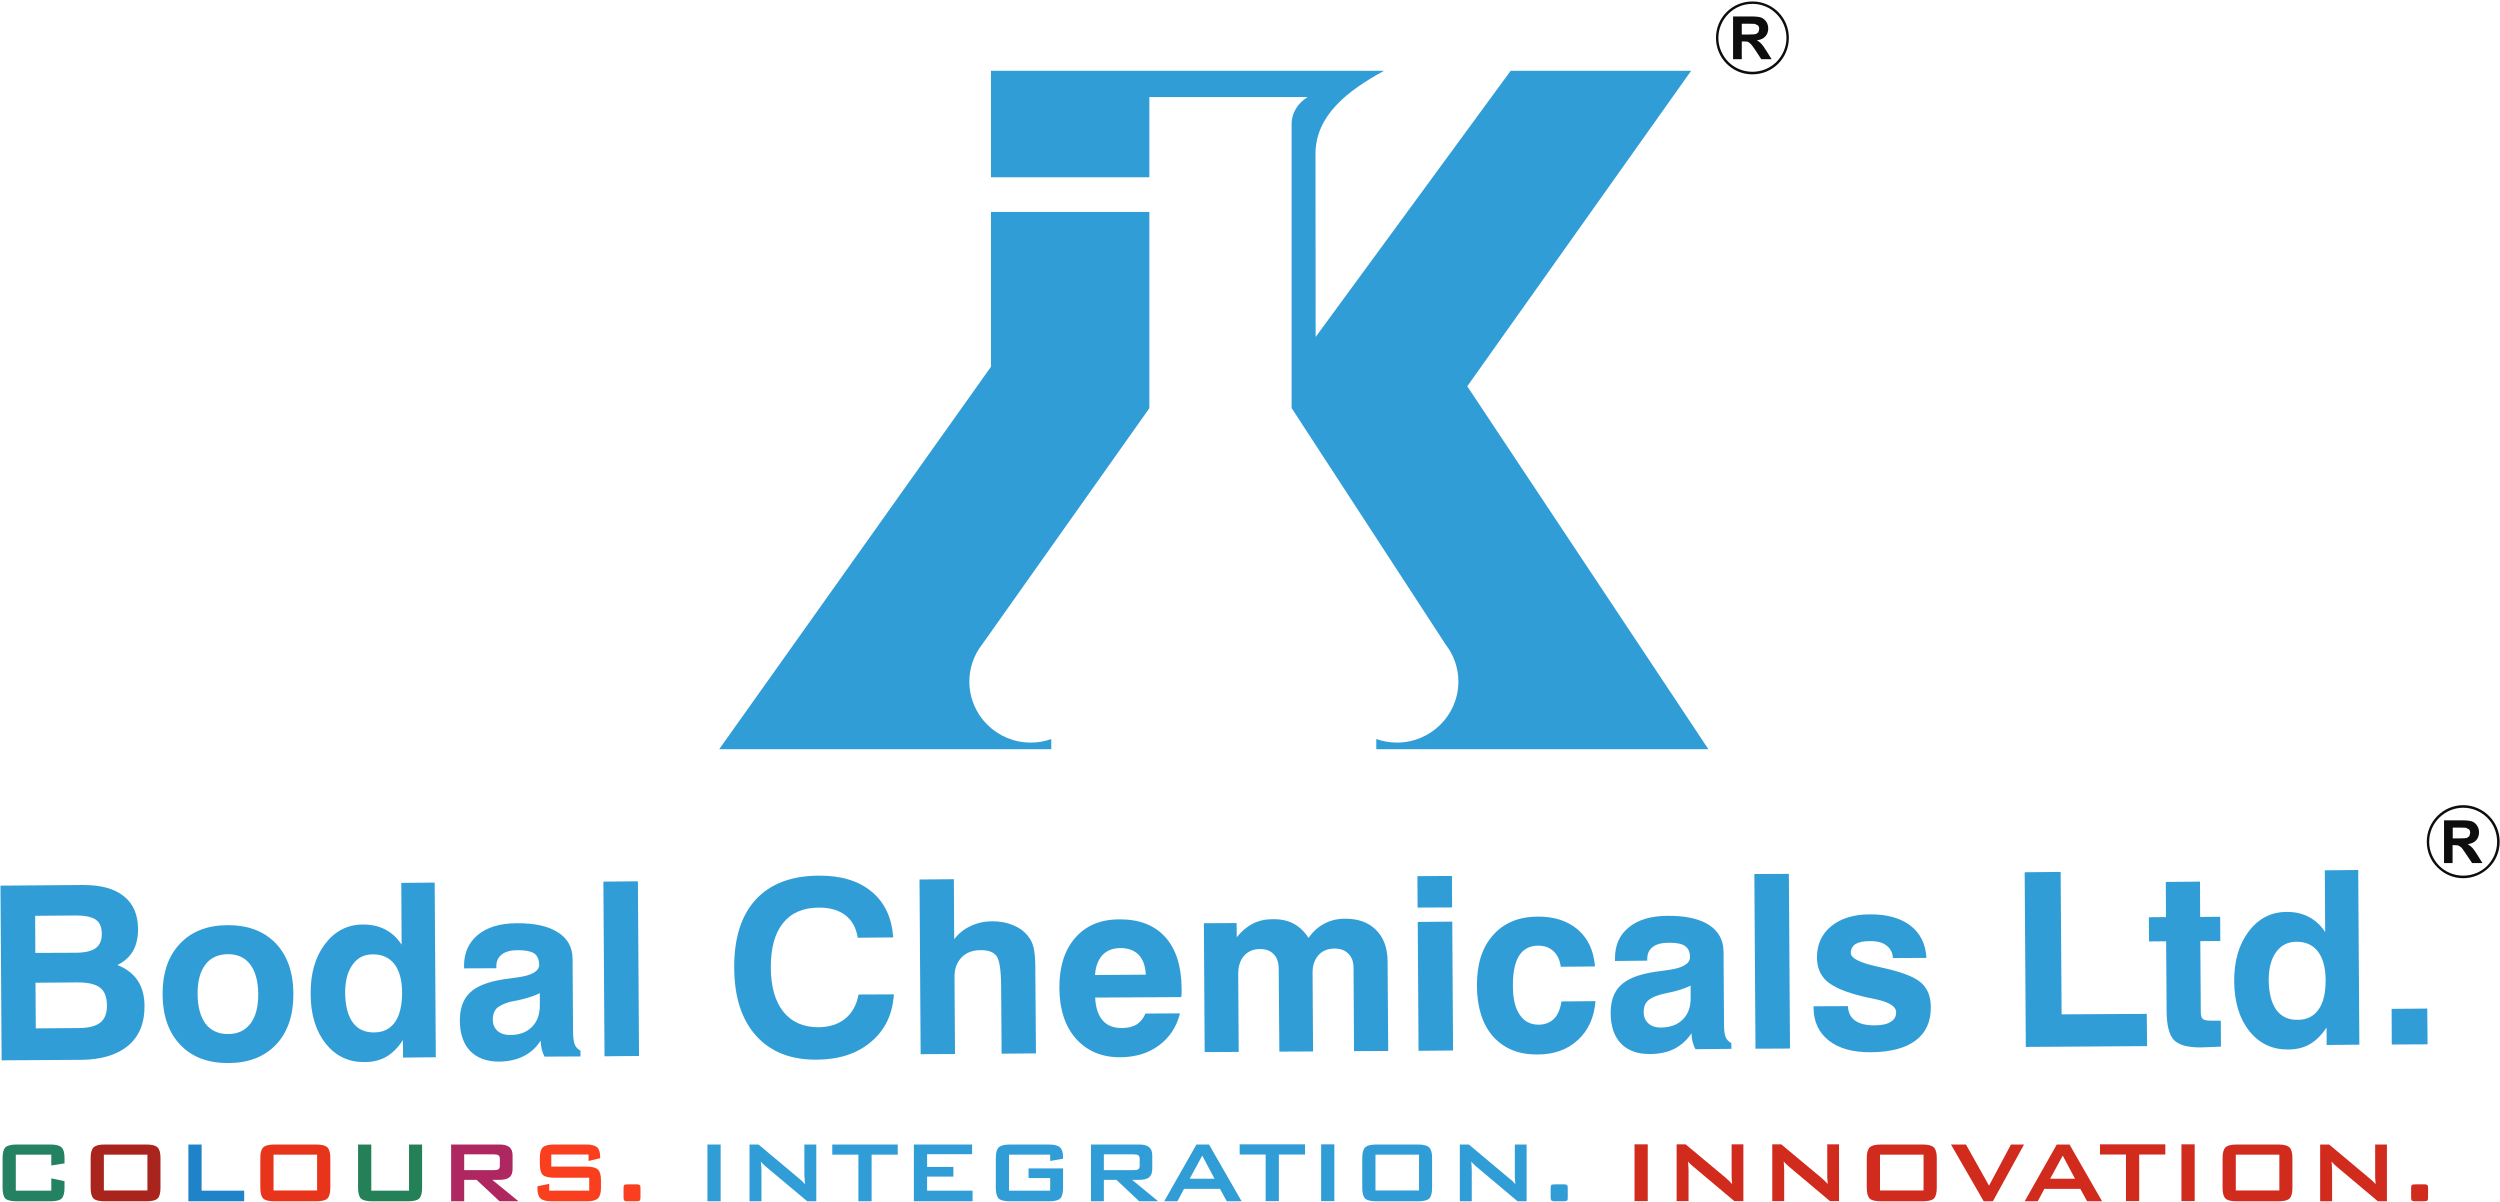
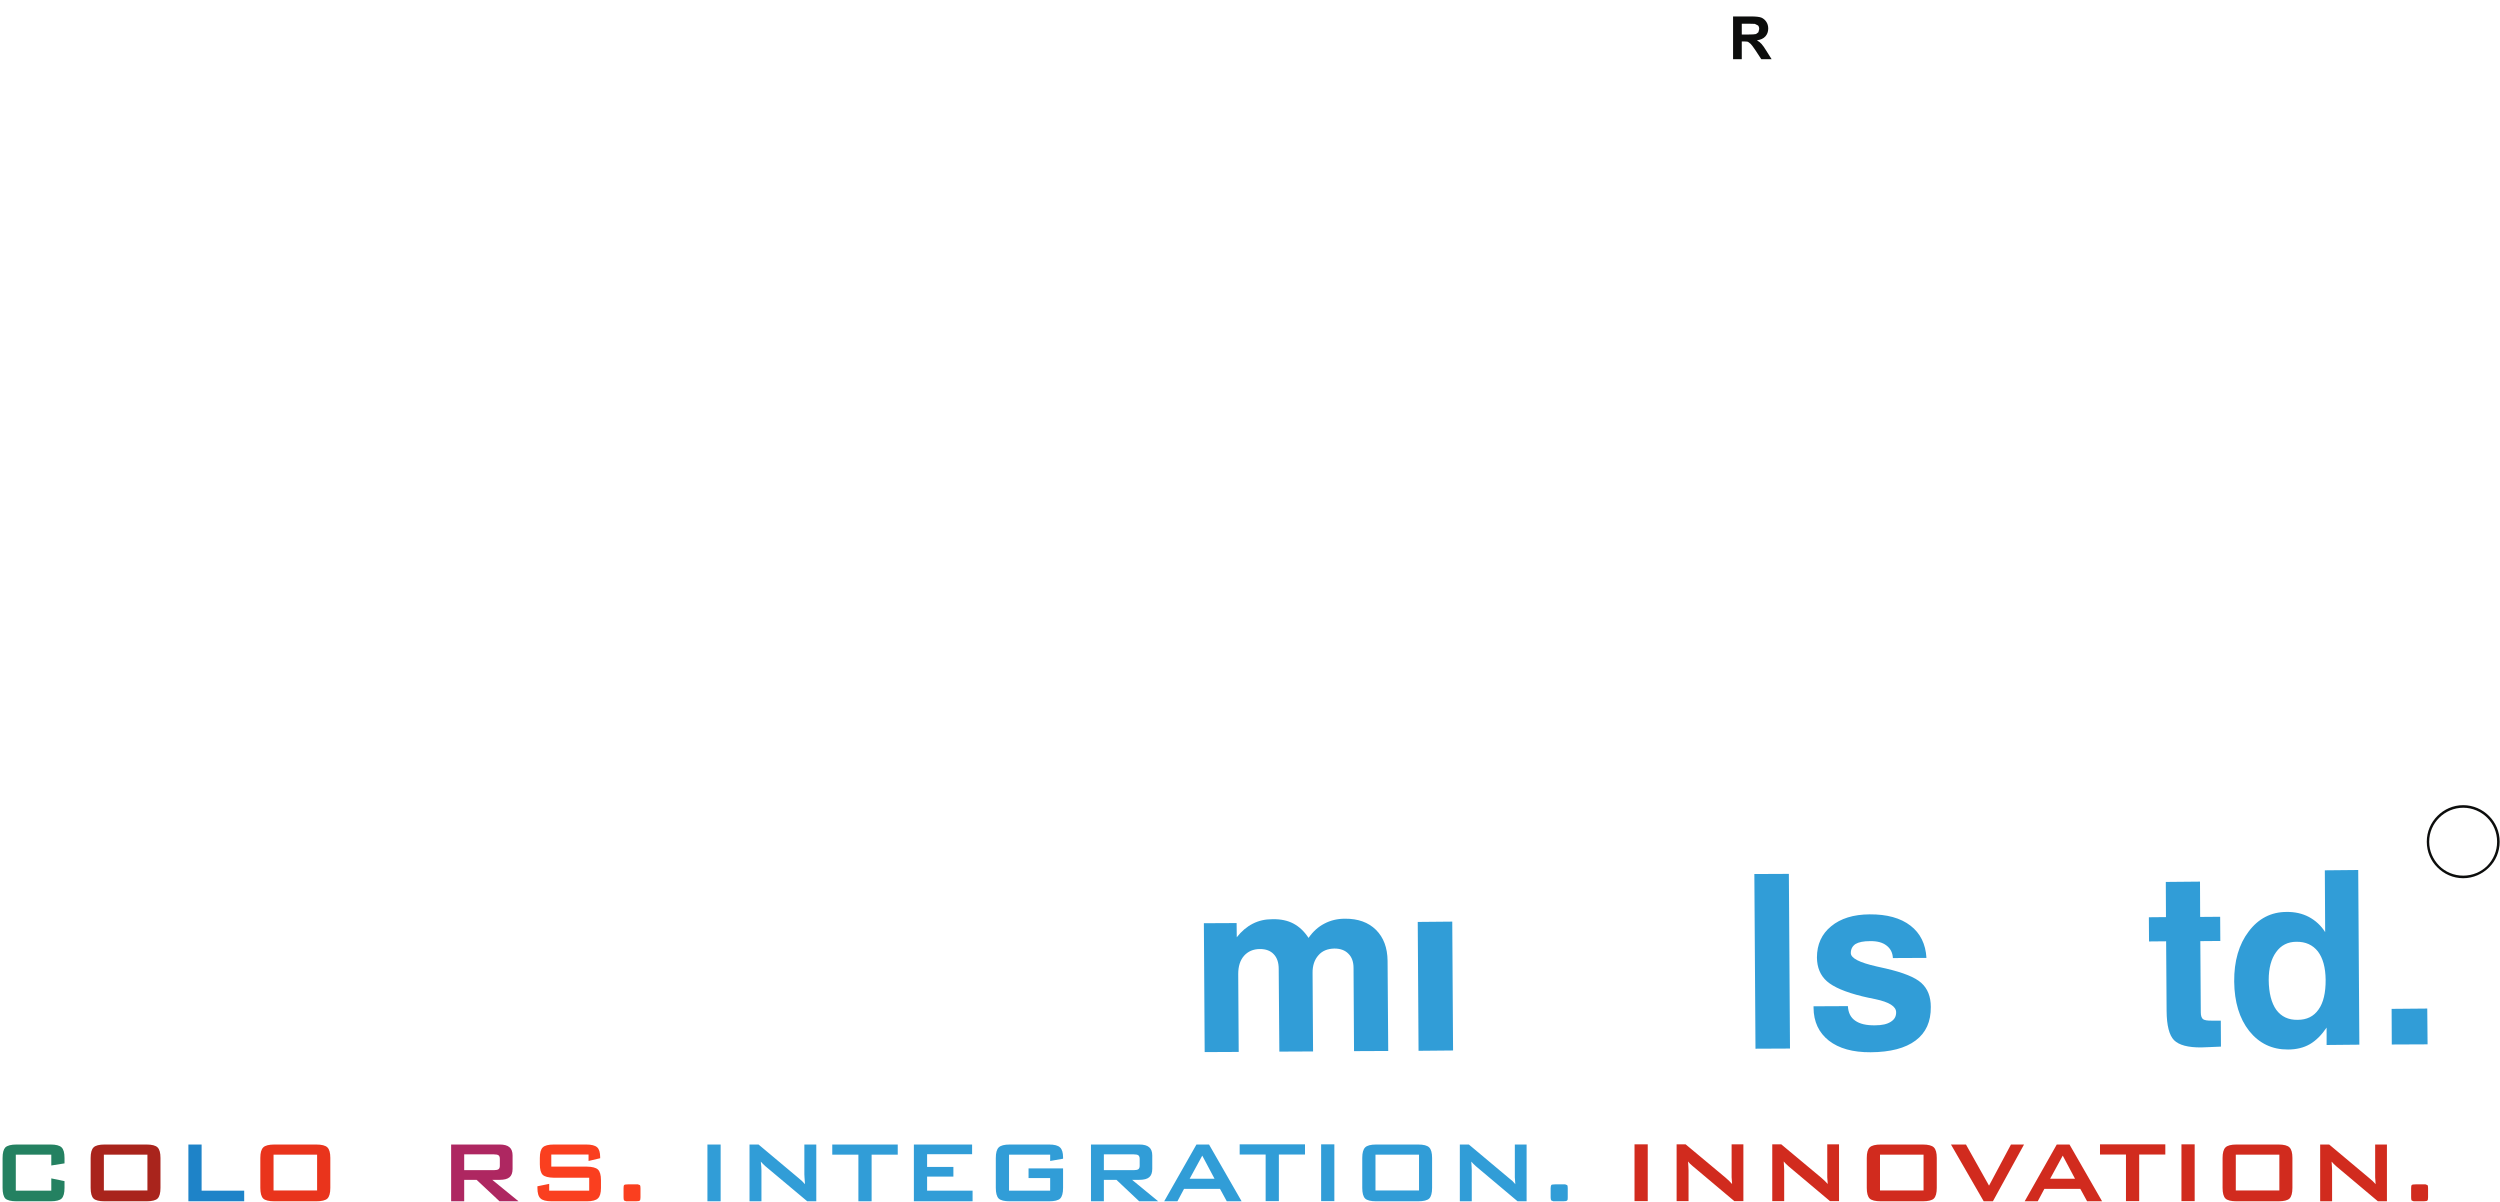
<svg xmlns="http://www.w3.org/2000/svg" version="1.2" viewBox="0 0 1550 745" width="1550" height="745">
  <style>.a{fill:#319dd7}.b{fill:#d12b1e}.c{fill:#fa3f1f}.d{fill:#ae2761}.e{fill:#238057}.f{fill:#1e83c8}.g{fill:#a9241c}.h{fill:#248161}.i{fill:#e9341c}.j{fill:#0c0d0c}</style>
-   <path fill-rule="evenodd" class="a" d="m374.1 546.6l21.4-0.2 0.7 108.3-21.4 0.2zm158.2 70l21.9-0.1c-0.8 12.3-5.4 22.1-14.1 29.4q-12.9 11-33.8 11.1-24 0.2-37.5-14.8-13.4-14.9-13.6-41.9-0.2-27.7 13.3-42.5c9-9.8 22-14.8 39.1-14.9 13.8-0.1 24.7 3.2 32.8 9.9q12.1 10 13.4 28.4l-22 0.2c-1-6.1-3.5-10.8-7.6-13.9q-6.1-4.8-16.5-4.8-14.7 0.1-22.3 9.7-7.6 9.5-7.5 27.7c0.1 11.8 2.7 20.8 7.8 27.2q7.7 9.6 21.8 9.6c6.7-0.1 12.3-1.9 16.5-5.3 4.3-3.5 7.1-8.5 8.3-15zm108.5-29.3q1 3.9 1.1 12.5v1.5l0.4 51.8-21.3 0.2-0.3-41.9q-0.1-14.8-2.8-18.6-2.8-3.8-9.9-3.7-7.5 0-11.9 4.6c-2.9 3-4.4 7.1-4.3 12.3l0.3 47.5-21.3 0.1-0.7-108.3 21.3-0.2 0.2 37.2q4.3-5.5 10.3-8.2c4-1.9 8.5-2.9 13.4-2.9q7.1 0 12.8 2.4 5.7 2.3 9.3 6.8 2.4 3 3.4 6.9zm-469.9-2.5c7.2 7.5 10.9 17.9 11 31.2q0.1 20-10.6 31.5-10.8 11.5-29.6 11.6-19 0.1-29.8-11.2c-7.3-7.6-11-18-11.1-31.3q-0.1-20 10.7-31.4 10.7-11.5 29.6-11.6 18.8-0.1 29.8 11.2zm-10.8 31.4q-0.1-11.8-5-18.3-4.9-6.4-13.9-6.3-9.1 0.1-13.9 6.5-4.9 6.5-4.8 18.3c0.1 8 1.8 14.1 5 18.4q5 6.4 14 6.3c6 0 10.5-2.2 13.8-6.5q4.9-6.5 4.8-18.4z" />
-   <path fill-rule="evenodd" class="a" d="m248.8 547.4l20.7-0.2 0.7 108.3-20.3 0.2-0.1-10.9c-3 4.7-6.5 8.2-10.3 10.4-3.8 2.2-8.4 3.3-13.6 3.3q-14.7 0.1-24-11.5-9.2-11.6-9.3-30.6-0.2-19.1 8.9-31.1c6.1-8 13.9-12.1 23.6-12.1 5.1 0 9.8 1 13.8 3.1q6.1 3.2 10.1 9.4zm0.5 67.8q-0.1-11.4-4.8-17.5-4.8-6.1-13.4-6c-5.3 0-9.5 2.1-12.5 6.4q-4.6 6.3-4.6 17.3 0.1 12.1 4.7 18.5 4.6 6.3 13.2 6.2 8.5 0 13-6.4 4.4-6.3 4.4-18.5zm110.6 36.2v3.6l-22.3 0.1c-0.7-1.4-1.3-2.9-1.7-4.6q-0.6-2.4-0.7-5.3c-2.6 4.1-6.1 7.4-10.5 9.6q-6.5 3.3-15.2 3.4-11.6 0-18-6.6-6.3-6.6-6.4-18.7c0-7.6 2-13.4 6.2-17.4q6.2-6 20.7-8.3 3.3-0.5 8.7-1.2c9.1-1.2 13.6-3.9 13.6-7.9-0.1-3.3-1.1-5.6-3.1-7q-3.1-2-10.1-2-6.5 0-9.9 2.6c-2.3 1.8-3.5 4.2-3.5 7.4l0.1 1.2-20 0.1-0.1-1.5q0-12.2 8.6-19.3 8.6-7.1 24-7.2c11.1-0.1 19.7 1.8 25.7 5.7q9 5.7 9 16.6l0.3 45.5q0.1 5 1.1 7.5 1 2.4 3.5 3.7zm-25.2-35.6q-5.3 2.5-12 4c-4.6 1-6.9 1.5-7.1 1.5-3.7 1.2-6.4 2.5-7.9 4.1-1.4 1.7-2.2 3.9-2.2 6.8q0.1 4.4 3 7 2.9 2.5 7.7 2.5 8.7 0 13.6-5c3.3-3.3 4.9-7.7 4.9-13.4zm-249.3-7.8c2.8 4.2 4.2 9.5 4.2 15.8 0.1 10.5-3.3 18.7-10.1 24.5q-10.3 8.6-29.1 8.8l-49.4 0.3-0.7-108.3 51-0.4q16.7-0.1 25.4 6.9c5.9 4.6 8.8 11.4 8.9 20.3q0 8.3-3.2 13.8-3.2 5.5-9.6 8.6c5.6 2.2 9.8 5.5 12.6 9.7zm-63.5-17.2l25.4-0.1q8.3-0.1 12.1-2.9c2.5-1.9 3.8-4.9 3.7-9q0-6-3.7-8.6-3.8-2.6-12.3-2.6l-25.3 0.2zm44.4 32.5q0-7.6-4.2-10.9-4.2-3.3-13.9-3.3l-26.2 0.2 0.2 28.3 26.4-0.2q9.3 0 13.6-3.4 4.2-3.4 4.1-10.7zm656.1-42.4q10 11.1 10.2 31.7 0 2.3 0 3.4l-0.2 2.2-53.4 0.3c0.3 6.3 1.9 11 4.7 14.2 2.8 3.2 6.7 4.7 11.9 4.7q5.6-0.1 9.1-2.2c2.3-1.5 4.2-3.8 5.5-6.8l21.4-0.1q-3.2 12.6-13 19.8c-6.5 4.9-14.5 7.3-23.9 7.4-11.5 0.1-20.7-3.8-27.6-11.5-6.8-7.7-10.2-18.2-10.3-31.5q-0.1-19.6 9.8-31c6.6-7.6 15.7-11.5 27.3-11.5 12.3-0.1 21.7 3.5 28.5 10.9zm-12 23.4q-0.4-8.1-4.4-12.3-4-4.2-11.5-4.2-7 0.1-11 4.4-4 4.3-4.6 12.3zm567.8 24.6l52.8-0.3 0.2 20-75.2 0.5-0.7-108.3 22.3-0.2z" />
  <path fill-rule="evenodd" class="a" d="m1191.2 609.4q5.9 5.3 5.9 14.9c0.1 9.1-3 16-9.4 20.8q-9.6 7.2-27.9 7.3-16.5 0.1-25.9-7.2-9.4-7.4-9.5-20.4v-0.9l21.3-0.1q0.3 6.1 4.5 9c2.8 2 6.9 3 12.4 2.9 4.2 0 7.4-0.7 9.7-2.2q3.4-2.1 3.3-5.9 0-5.4-12.8-8.1c-3.5-0.7-6.3-1.3-8.3-1.8-10.5-2.6-17.7-5.7-21.8-9.3q-6.1-5.4-6.2-14.7 0-12.2 8.8-19.4 8.8-7.3 23.9-7.4 16.1-0.1 25.3 7c6.1 4.7 9.4 11.4 9.9 20l-20.8 0.1c-0.2-3.4-1.5-5.9-4-7.8q-3.6-2.8-10.1-2.7-6.1 0-9.1 1.8c-1.9 1.3-2.9 3.1-2.9 5.6 0 3.2 5.4 5.9 16 8.3q3.7 0.8 5.8 1.3c10.7 2.5 18 5.4 21.9 8.9zm250.2-69.8l20.7-0.2 0.7 108.3-20.3 0.2v-10.8c-3.1 4.6-6.6 8.1-10.4 10.3-3.8 2.2-8.4 3.3-13.5 3.3q-14.8 0.1-24.1-11.5-9.1-11.6-9.3-30.6c-0.1-12.7 2.9-23.1 9-31.1 6-8 13.9-12.1 23.5-12.1q7.7-0.1 13.8 3.1c4.1 2.2 7.5 5.3 10.1 9.4zm0.5 67.8c-0.1-7.6-1.7-13.4-4.8-17.5q-4.8-6.1-13.3-6c-5.4 0-9.6 2.2-12.6 6.4q-4.6 6.3-4.6 17.3c0.1 8.1 1.7 14.3 4.7 18.5 3.1 4.2 7.5 6.3 13.2 6.2 5.7 0 10-2.1 13-6.4q4.5-6.3 4.4-18.5zm-354.2-65.5l21.4-0.1 0.7 108.3-21.4 0.1zm417.2 83.4l0.2 22.2-22.2 0.1-0.1-22.1z" />
  <path fill-rule="evenodd" class="a" d="m1364 546.6l-21.2 0.2 0.1 21.8-10.6 0.1 0.1 15 10.6-0.1 0.3 43.2q0.1 13.5 4.6 18.1 4.6 4.6 16.9 4.5 1.1 0 5.2-0.2 4.1-0.2 7-0.3l-0.1-16.1h-5.2q-4.4 0.1-5.8-0.9c-0.9-0.7-1.4-2.1-1.4-4.2l-0.3-44.2 12.4-0.1-0.1-15-12.4 0.1zm-484.5 104.9l21.4-0.2-0.5-79.9-21.4 0.2zm-45.6-81.9q-7 0-12.7 3c-3.9 2-7.1 4.9-9.9 8.9-2.7-4.1-5.8-7-9.4-8.9-3.6-1.9-7.9-2.8-13-2.7-4.5 0-8.5 0.9-12.2 2.8q-5.5 2.8-9.9 8.4l-0.1-8.8-20.3 0.1 0.5 79.9 21.1-0.1-0.3-48.3q0-7.2 3.6-11.3c2.4-2.7 5.7-4.2 9.9-4.2q5.5 0 8.5 3.2 3.1 3.2 3.1 9.1l0.4 51.3 20.9-0.1-0.3-48.5c-0.1-4.7 1.2-8.4 3.6-11.1 2.4-2.8 5.7-4.1 9.9-4.2q5.6 0 8.7 3.2 3.2 3.1 3.2 8.9l0.3 51.5 21.2-0.1-0.4-55.9c-0.1-8.2-2.5-14.5-7.2-19.2q-7.1-7-19.2-6.9z" />
-   <path fill-rule="evenodd" class="a" d="m878.8 543.2l21.4-0.1 0.1 19.5-21.4 0.1zm89.3 77.7l21.1-0.2c-0.8 10.2-4.5 18.2-10.9 24.1-6.5 6-14.9 9-25.1 9q-17.4 0.1-27.5-11.2c-6.6-7.5-9.9-18-10-31.3-0.1-13.4 3.2-23.9 9.9-31.4q10-11.5 27.8-11.6 15.4-0.1 24.9 8.1c6.3 5.4 9.8 13 10.6 22.8l-21.2 0.2q-0.9-6.4-4.6-9.7-3.6-3.4-9.5-3.4-7.9 0.1-11.8 6.3-3.9 6.3-3.8 18.8 0 11.6 4.2 17.7 4.1 6.2 11.7 6.2c4 0 7.2-1.3 9.6-3.7 2.4-2.4 3.9-6 4.6-10.7zm105.3 25.8l0.1 3.6-22.3 0.2c-0.8-1.4-1.3-2.9-1.8-4.6q-0.6-2.5-0.7-5.3-3.9 6.1-10.5 9.6c-4.3 2.2-9.4 3.3-15.2 3.3q-11.6 0.1-18-6.5-6.3-6.6-6.4-18.8c0-7.5 2-13.3 6.2-17.3q6.2-6 20.7-8.3 3.3-0.5 8.7-1.2c9.1-1.2 13.6-3.9 13.6-8 0-3.2-1.1-5.5-3.1-6.9q-3-2.1-10.1-2-6.5 0-9.9 2.6c-2.3 1.8-3.4 4.2-3.4 7.4v1.1l-20 0.2v-1.5q-0.1-12.3 8.5-19.3 8.6-7.1 24-7.2c11.1-0.1 19.7 1.8 25.7 5.6q9 5.8 9.1 16.7l0.3 45.5q0 5 1 7.4 1.1 2.5 3.5 3.7zm-25.2-35.6q-5.2 2.5-12 4c-4.6 1-6.9 1.5-7 1.6q-5.7 1.7-7.9 4.1-2.3 2.5-2.2 6.7 0 4.4 2.9 7 2.9 2.6 7.7 2.6 8.7-0.1 13.6-5 5-4.9 4.9-13.4zm-433.8-567.2h243.7c-22.9 12.5-42.3 27.7-42.5 51.3l0.1 113.7 120.9-165h111.9l-138.8 195.6 149.5 225h-205.9v-6.3c4 1.4 8.3 2.2 12.8 2.2 21 0 38.1-17 38.1-37.8 0-8.7-3-16.7-7.9-23l-95.5-146.6v-175.6c-0.2-7.1 3.7-13.4 9.9-17.2h-98.1v49.7h-98.2zm98.2 209.2l-103.7 146.5c-5 6.4-7.9 14.4-7.9 23 0 20.9 17.1 37.8 38 37.8 4.5 0 8.8-0.7 12.8-2.2v6.3h-205.9l168.5-237.1v-96h98.2z" />
  <path fill-rule="evenodd" class="b" d="m1503.8 734.3l1.3 0.5q0.3 0.5 0.3 1.9v5.6q0 1.6-0.4 2c-0.2 0.3-1 0.5-2.4 0.5h-6.1l-1.3-0.5q-0.3-0.6-0.3-2v-5.6c0-1 0.1-1.7 0.4-2q0.4-0.4 2.4-0.4zm-65.3 10.5v-35.2h5.6l24.8 20.8 2.2 1.9 1.8 1.9q-0.2-3-0.3-4.2v-20.4h7.3v35.2h-5.6l-25.8-21.7-1.6-1.5-1.3-1.4q0.1 1.6 0.2 3.1 0.1 1.4 0.1 2.5v19zm-60.5-26.9q0-4.7 1.8-6.5 1.8-1.8 6.9-1.8h25.9q5.1 0 6.9 1.8 1.8 1.8 1.8 6.5v18.6q0 4.8-1.8 6.6-1.8 1.7-6.9 1.7h-25.9q-5.1 0-6.9-1.7-1.8-1.8-1.8-6.6zm8.2 20.2h27v-22.2h-27zm-25.5-28.6v35.2h-8.2v-35.2zm-34.4 6.3v28.9h-8.2v-28.9h-16.1v-6.3h40.5v6.3z" />
  <path fill-rule="evenodd" class="b" d="m1255.3 744.8l19.9-35.2h7.9l20.2 35.2h-9.3l-4.2-7.7h-22.3l-4.1 7.7zm15.8-14h15.4l-7.6-14.3zm-41.2 14l-20.3-35.2h9.3l14.3 25.5 13.6-25.5h8.1l-19.3 35.2zm-72.5-26.9q0-4.7 1.8-6.5 1.8-1.8 7-1.8h25.8q5.2 0 7 1.8 1.8 1.8 1.8 6.5v18.6q0 4.8-1.8 6.6-1.8 1.7-7 1.7h-25.8q-5.2 0-7-1.7-1.8-1.8-1.8-6.6zm8.2 20.2h27v-22.2h-27zm-66.8 6.6v-35.2h5.6l24.8 20.7 2.2 2 1.8 1.9q-0.2-3-0.3-4.2v-20.4h7.3v35.2h-5.6l-25.8-21.7-1.6-1.5-1.3-1.4q0.1 1.6 0.2 3.1 0.1 1.4 0.1 2.5v19zm-59.3 0v-35.2h5.6l24.8 20.7 2.2 2 1.8 1.9q-0.2-3-0.3-4.2v-20.4h7.3v35.2h-5.6l-25.8-21.7-1.7-1.5-1.2-1.4q0.1 1.6 0.2 3.1 0.1 1.4 0.1 2.5v19zm-17.9-35.2v35.2h-8.2v-35.2z" />
  <path fill-rule="evenodd" class="a" d="m970.4 734.3l1.3 0.5q0.3 0.5 0.3 1.9v5.6q0.1 1.6-0.4 2-0.4 0.5-2.4 0.5h-6.1l-1.3-0.5q-0.4-0.6-0.4-2v-5.6c0-1 0.2-1.7 0.4-2q0.4-0.4 2.5-0.4zm-65.3 10.5v-35.2h5.6l24.8 20.8 2.3 1.9 1.7 1.9q-0.2-3-0.3-4.2v-20.4h7.3v35.2h-5.6l-25.8-21.7-1.6-1.5-1.3-1.4q0.1 1.6 0.2 3.1 0.1 1.4 0.1 2.5v19zm-60.5-26.9q0-4.7 1.8-6.5 1.8-1.8 6.9-1.8h25.9q5.1 0 6.9 1.8 1.8 1.8 1.8 6.5v18.6q0 4.8-1.8 6.6-1.8 1.7-6.9 1.7h-25.9q-5.1 0-6.9-1.7-1.8-1.8-1.8-6.6zm8.2 20.2h27v-22.2h-27zm-25.5-28.6v35.2h-8.2v-35.2zm-34.4 6.3v28.9h-8.2v-28.9h-16.1v-6.3h40.5v6.3z" />
  <path fill-rule="evenodd" class="a" d="m721.8 744.8l20-35.2h7.8l20.2 35.2h-9.2l-4.2-7.7h-22.3l-4.1 7.7zm15.8-14h15.4l-7.6-14.3zm-61.2 14v-35.2h30q4.2 0 6.1 1.7 1.9 1.6 1.9 5.1v8.3q0 3.6-1.9 5.2-1.9 1.6-6.1 1.6h-4.5l16.2 13.3h-11.8l-14.1-13.3h-7.8v13.3zm26.5-29.1h-18.5v9.8h18.5q2.1 0 2.9-0.6 0.8-0.6 0.8-2.2v-4.2q0-1.5-0.8-2.2-0.8-0.6-2.9-0.6zm-51.8 0.2h-25.5v22.3h25.5v-7.8h-13.4v-6h21.4v12.1q0 4.8-1.8 6.6-1.8 1.7-6.9 1.7h-24.3q-5.1 0-6.9-1.7-1.8-1.8-1.8-6.6v-18.5c0-3.3 0.6-5.4 1.8-6.6q1.8-1.8 6.9-1.8h24.3c3.3 0 5.6 0.6 6.8 1.8q1.9 1.7 1.9 6.2v0.8l-8 1.4zm-84.5 28.9v-35.2h36.1v6h-27.9v7.9h16.3v6h-16.3v8.7h28.2v6.6zm-26.2-28.9v28.9h-8.2v-28.9h-16.2v-6.3h40.6v6.3zm-75.7 28.9v-35.2h5.6l24.8 20.8 2.2 1.9 1.8 1.9q-0.2-3-0.3-4.2l-0.1-1.9v-18.5h7.4v35.2h-5.6l-25.9-21.7-1.6-1.5-1.3-1.4q0.2 1.7 0.3 3.1c0 1 0.1 1.8 0.1 2.5v19zm-17.9-35.2v35.2h-8.2v-35.2z" />
  <path fill-rule="evenodd" class="c" d="m389.4 734.3q-2 0-2.4 0.4c-0.3 0.3-0.4 1-0.4 2v5.6q0 1.4 0.3 2l1.3 0.5h6.1q2 0 2.4-0.5 0.4-0.4 0.4-2v-5.6q0-1.4-0.3-1.9l-1.3-0.5zm-24.5-14.5l7.2-1.7v-0.7q0-4.4-1.9-6.1-1.9-1.7-6.8-1.7h-20q-5.1 0-6.9 1.8c-1.2 1.2-1.8 3.3-1.8 6.6v3.8q0 4.8 1.8 6.6 1.8 1.7 6.9 1.8h21.9v8h-24.8v-4.2l-7.3 1.5v1q0 4.8 1.9 6.5 1.8 1.8 6.9 1.8h21.8q5.1 0 6.9-1.8 1.9-1.7 1.9-6.5v-4.8q0-4.8-1.9-6.6-1.8-1.7-6.9-1.8h-22v-7.5h23.1z" />
  <path class="d" d="m279.7 744.8v-35.2h30.1q4.2 0 6.1 1.7 1.9 1.6 1.9 5.1v8.3q0 3.6-1.9 5.2-1.9 1.6-6.1 1.6h-4.6l16.3 13.3h-11.8l-14.2-13.3h-7.7v13.3zm26.5-29.1h-18.4v9.8h18.4q2.1 0 2.9-0.6 0.8-0.6 0.8-2.2v-4.2q0-1.6-0.8-2.2-0.8-0.6-2.9-0.6z" />
-   <path class="e" d="m230.2 709.6v28.6h23.4v-28.6h8.1v26.9q0 4.8-1.8 6.6-1.8 1.7-6.9 1.7h-22.2q-5.1 0-7-1.7-1.8-1.8-1.8-6.6v-26.9z" />
  <path class="f" d="m116.8 744.8v-35.2h8.2v28.6h26.4v6.6z" />
  <path class="g" d="m56.2 717.9q0-4.7 1.8-6.5 1.8-1.8 6.9-1.8h25.9q5.1 0 6.9 1.8 1.8 1.8 1.8 6.5v18.6q0 4.8-1.8 6.6-1.8 1.7-6.9 1.7h-25.9q-5.1 0-6.9-1.7-1.8-1.8-1.8-6.6zm8.2 20.2h27v-22.2h-27z" />
  <path class="h" d="m31.8 715.9h-22v22.3h22v-7.6l8.2 1.7v4.2q0 4.8-1.8 6.6-1.8 1.7-6.9 1.7h-21q-5.1 0-7-1.7c-1.1-1.2-1.7-3.4-1.7-6.6v-18.5c0-3.3 0.6-5.4 1.7-6.6 1.3-1.2 3.6-1.8 7-1.8h21q5.1 0 6.9 1.8c1.2 1.2 1.8 3.3 1.8 6.6v3.3l-8.2 1.3z" />
  <path class="i" d="m161.4 717.9q0-4.7 1.8-6.5 1.8-1.8 7-1.8h25.8q5.2 0 7 1.8 1.8 1.8 1.8 6.5v18.6q0 4.8-1.8 6.6-1.8 1.7-7 1.7h-25.8q-5.2 0-7-1.7-1.8-1.8-1.8-6.6zm8.2 20.2h27v-22.2h-27z" />
  <path class="j" d="m1074.5 36.7v-26.5h11.3q4.3 0 6.2 0.7 1.9 0.8 3.1 2.6 1.2 1.8 1.2 4.2 0 2.9-1.8 4.9-1.7 1.9-5.2 2.4 1.7 1 2.8 2.2 1.2 1.3 3.1 4.4l3.2 5.1h-6.4l-3.8-5.8q-2.1-3.1-2.9-3.8l-1.6-1.2q-0.8-0.2-2.7-0.2h-1.1v11zm5.4-15.3h4q3.7 0 4.8-0.3l1.5-1.1 0.5-2c0-0.9-0.2-1.6-0.7-2.2l-2-1q-0.7-0.1-3.9-0.1h-4.2z" />
-   <path fill-rule="evenodd" class="j" d="m1086.5 0.9c6.2 0 11.9 2.5 16 6.6 4.1 4.1 6.6 9.7 6.6 16 0 6.2-2.5 11.9-6.6 16-4.1 4.1-9.8 6.6-16 6.6-6.3 0-11.9-2.5-16-6.6-4.1-4.1-6.6-9.8-6.6-16 0-6.3 2.5-11.9 6.6-16 4.1-4.1 9.7-6.6 16-6.6zm14.9 7.7c-3.8-3.9-9.1-6.2-14.9-6.2-5.8 0-11.1 2.3-14.9 6.2-3.8 3.8-6.2 9.1-6.2 14.9 0 5.8 2.4 11 6.2 14.9 3.8 3.8 9.1 6.1 14.9 6.1 5.8 0 11.1-2.3 14.9-6.1 3.8-3.9 6.2-9.1 6.2-14.9 0-5.8-2.4-11.1-6.2-14.9zm413.9 526.5v-26.5h11.2q4.3 0 6.2 0.7 1.9 0.7 3.1 2.6 1.2 1.8 1.2 4.1 0 3-1.8 5c-1.1 1.2-2.9 2.1-5.2 2.4q1.7 1 2.8 2.2c0.8 0.8 1.8 2.3 3.1 4.3l3.2 5.2h-6.4l-3.9-5.8q-2-3.1-2.8-3.9l-1.6-1.1q-0.8-0.3-2.7-0.3h-1.1v11.1zm5.4-15.3h4q3.8 0 4.8-0.3l1.5-1.1 0.5-2q0-1.4-0.7-2.2l-2-1q-0.7-0.1-3.9-0.1h-4.2z" />
  <path class="j" d="m1527.2 499.2c6.2 0 11.9 2.6 16 6.7 4.1 4.1 6.6 9.7 6.6 16 0 6.2-2.5 11.9-6.6 15.9-4.1 4.1-9.8 6.7-16 6.7-6.3 0-11.9-2.6-16-6.7-4.1-4-6.6-9.7-6.6-15.9 0-6.3 2.5-11.9 6.6-16 4.1-4.1 9.7-6.7 16-6.7zm14.9 7.8c-3.8-3.8-9.1-6.2-14.9-6.2-5.8 0-11.1 2.4-14.9 6.2-3.8 3.8-6.2 9-6.2 14.9 0 5.8 2.4 11 6.2 14.9 3.8 3.8 9.1 6.1 14.9 6.1 5.8 0 11.1-2.3 14.9-6.1 3.8-3.9 6.1-9.1 6.1-14.9 0-5.9-2.3-11.1-6.1-14.9z" />
</svg>